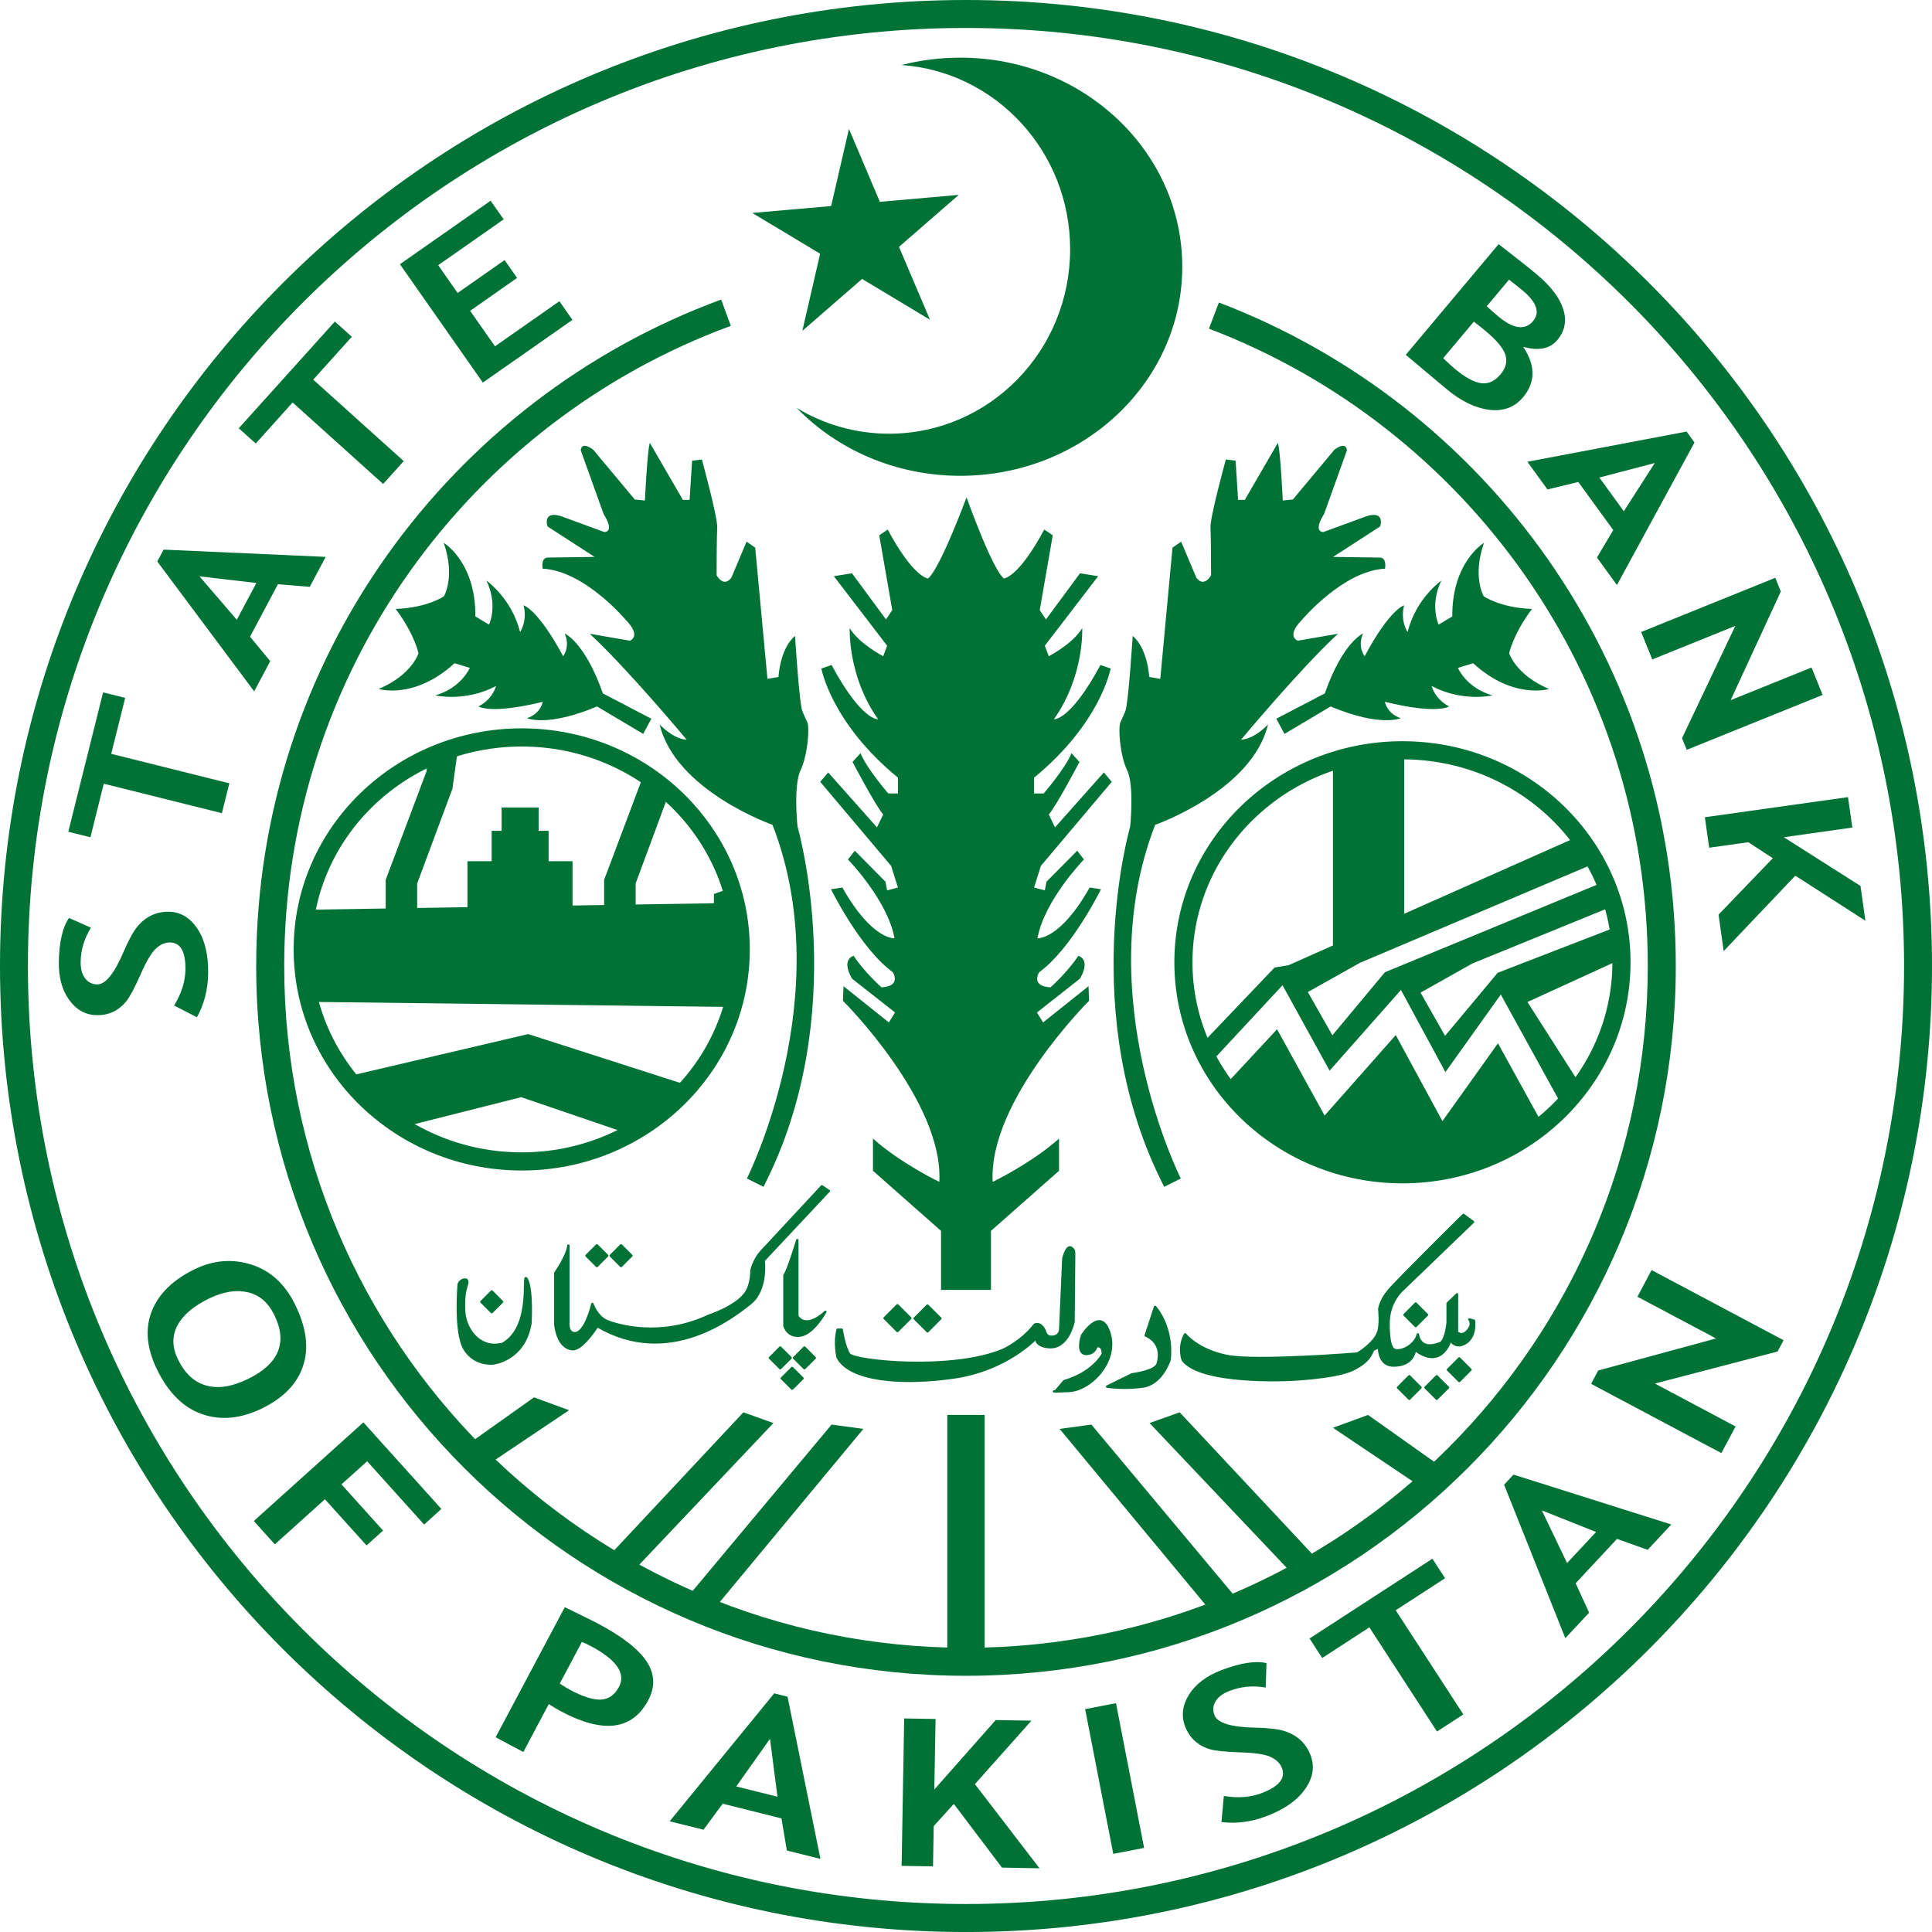
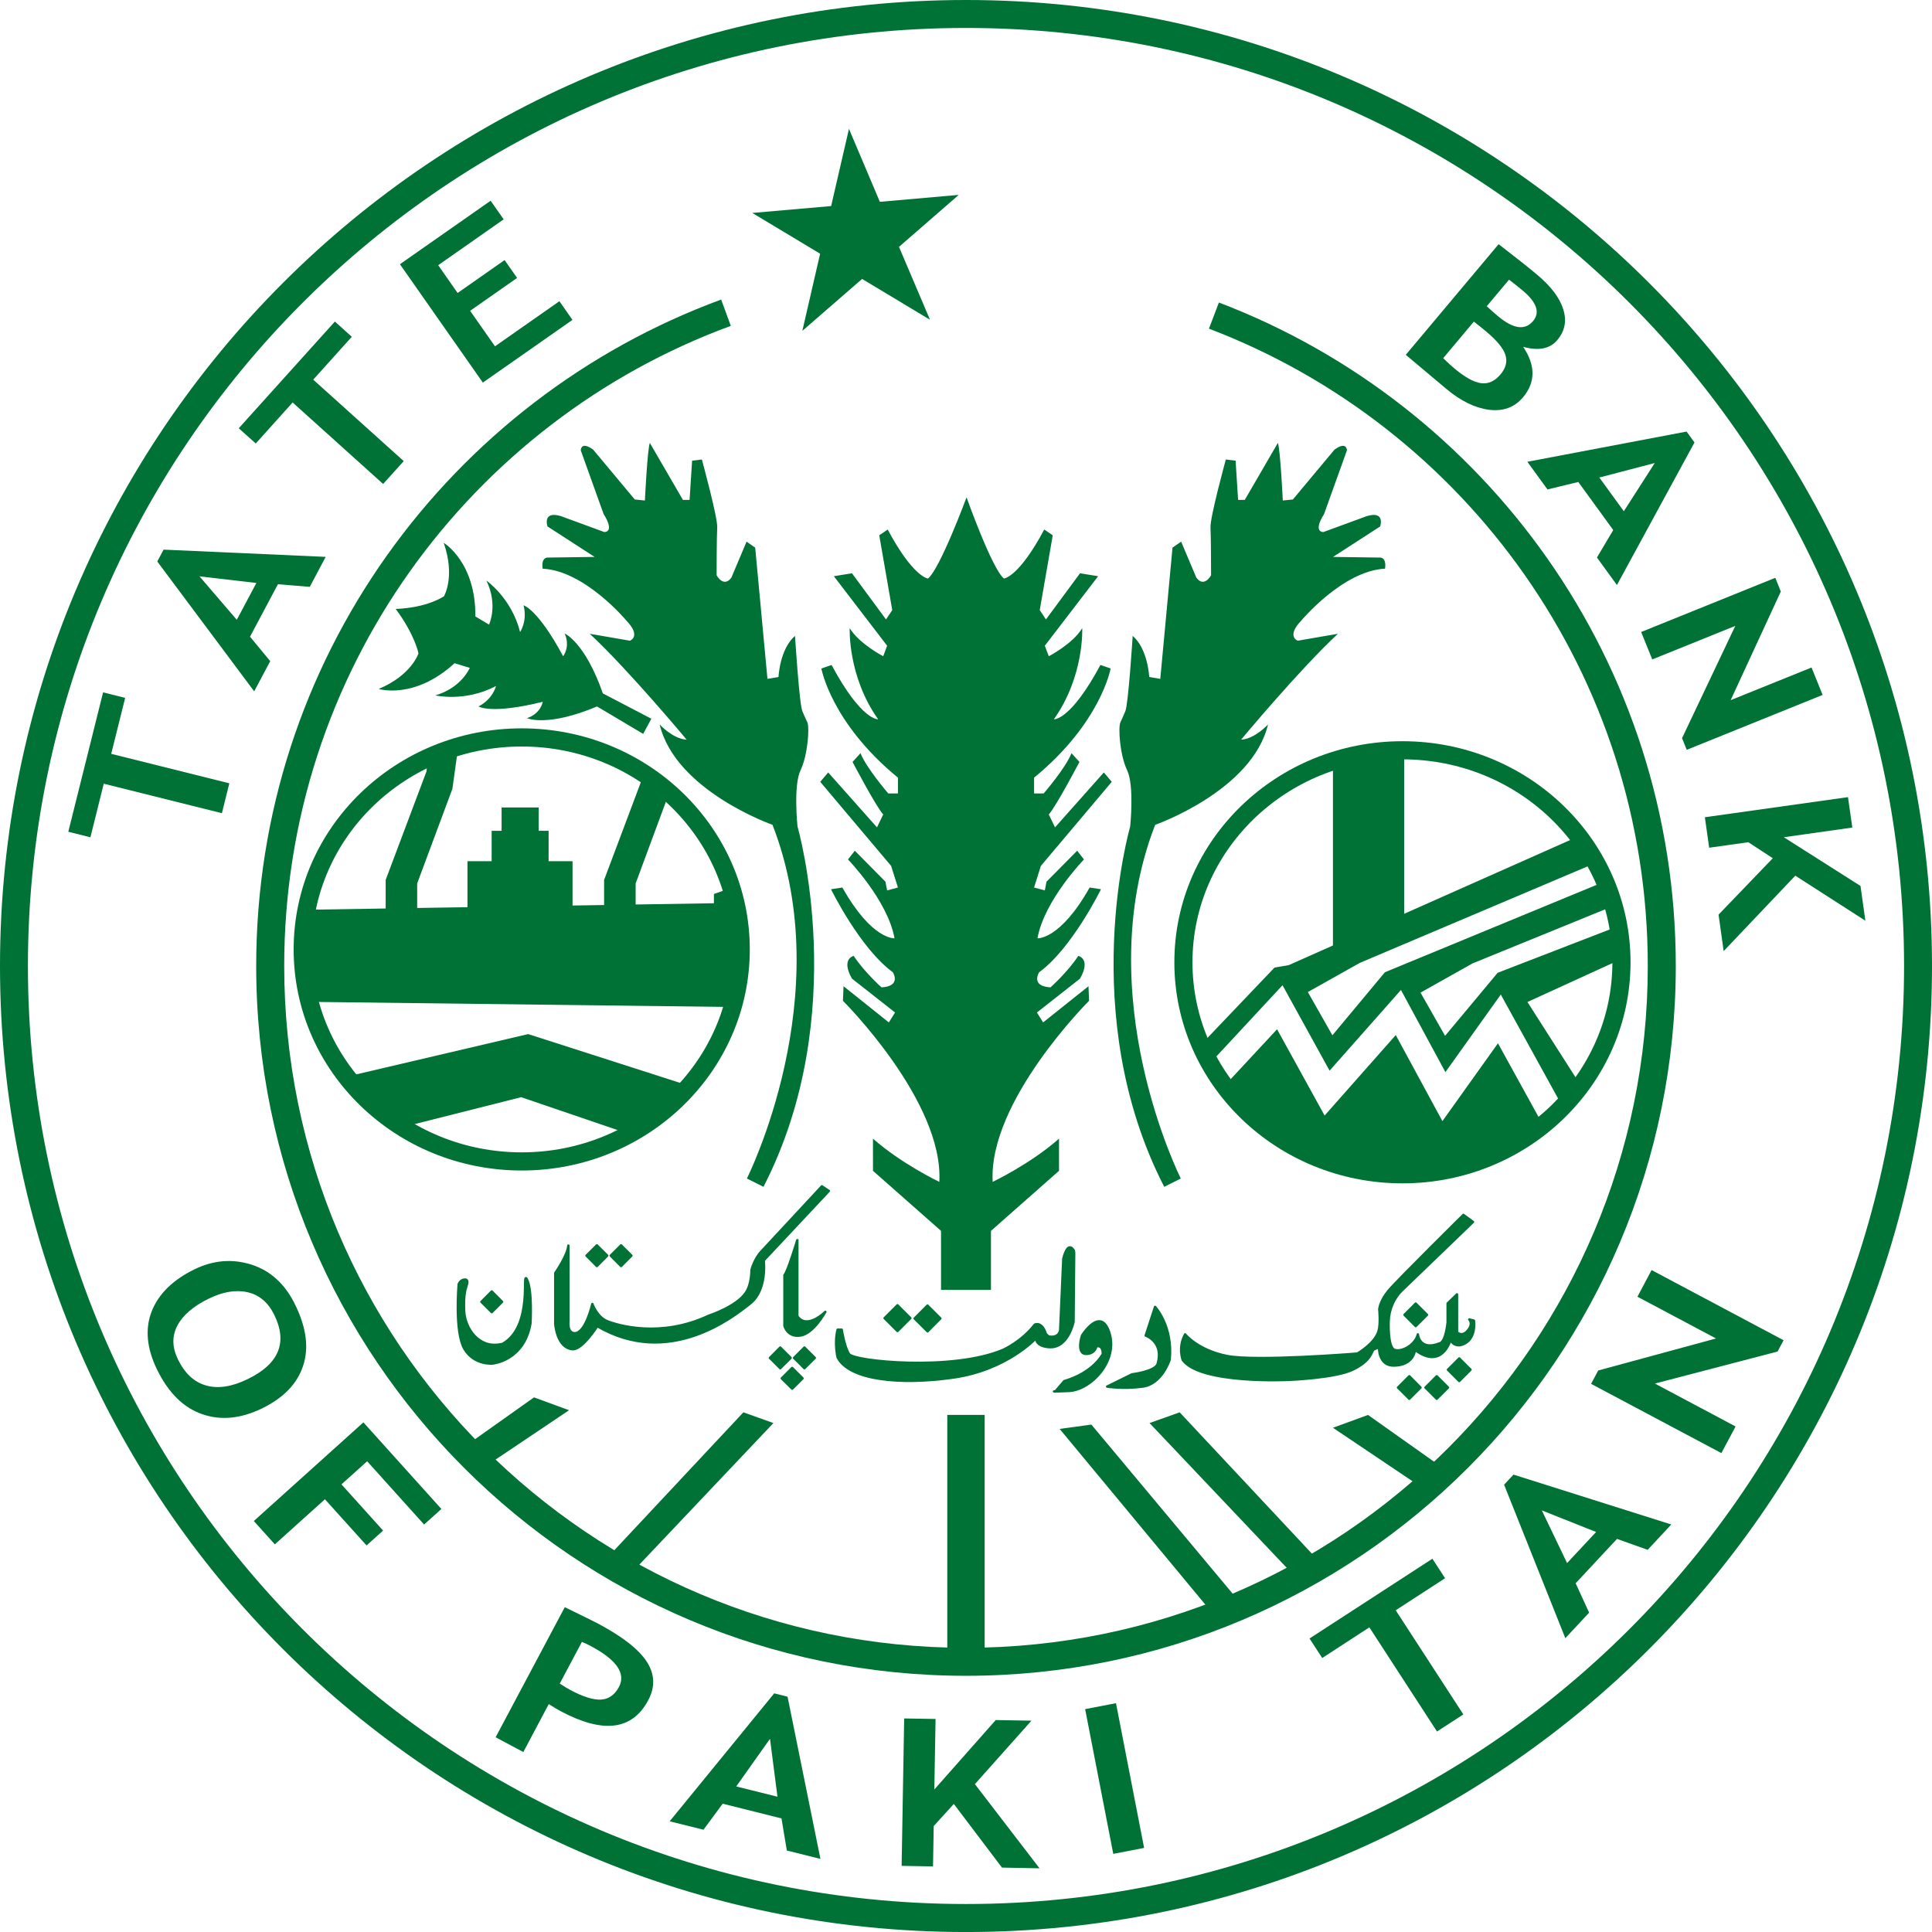
<svg xmlns="http://www.w3.org/2000/svg" version="1.1" id="Layer_1" x="0px" y="0px" width="299.996px" height="300px" viewBox="0 0 299.996 300" enable-background="new 0 0 299.996 300" xml:space="preserve">
  <g>
    <path fill="#007236" d="M149.994,4.341C69.549,4.341,4.336,69.549,4.336,149.993c0,80.445,65.212,145.657,145.657,145.657   c80.453,0,145.666-65.212,145.666-145.657C295.659,69.549,230.446,4.341,149.994,4.341 M149.994,0   c82.852,0,150.002,67.154,150.002,149.993c0,82.852-67.15,150.007-150.002,150.007C67.15,300,0,232.845,0,149.993   C0,67.154,67.15,0,149.994,0z" />
-     <path fill="#007236" d="M139.972,10.099c2.911-0.75,5.982-1.146,9.147-1.146c19.035,0,34.46,14.525,34.46,32.466   c0,17.928-15.426,32.462-34.46,32.462c-10.06,0-19.112-4.065-25.417-10.538c4.208,2.541,9.112,4.001,14.349,4.001   c15.533,0,28.117-12.82,28.117-28.651C166.168,23.521,154.605,11.11,139.972,10.099z" />
    <path fill="none" stroke="#007236" stroke-width="0" stroke-miterlimit="3.864" d="M139.972,10.099   c2.911-0.75,5.982-1.146,9.147-1.146c19.035,0,34.46,14.525,34.46,32.466c0,17.928-15.426,32.462-34.46,32.462   c-10.06,0-19.112-4.065-25.417-10.538c4.208,2.541,9.112,4.001,14.349,4.001c15.533,0,28.117-12.82,28.117-28.651   C166.168,23.521,154.605,11.11,139.972,10.099z" />
    <polygon fill="#007236" points="144.404,49.645 133.861,43.314 124.585,51.375 127.346,39.395 116.812,33.065 129.056,31.997    131.825,20.012 136.622,31.338 148.874,30.261 139.593,38.332  " />
    <polygon fill="none" stroke="#007236" stroke-width="0" stroke-miterlimit="3.864" points="144.404,49.645 133.861,43.314    124.585,51.375 127.346,39.395 116.812,33.065 129.056,31.997 131.825,20.012 136.622,31.338 148.874,30.261 139.593,38.332  " />
    <path fill="#007236" d="M81.017,115.917c-18.057,0-32.6,14.146-32.6,31.51c0,17.359,14.542,31.506,32.6,31.506   c18.044,0,32.596-14.146,32.596-31.506C113.613,130.063,99.061,115.917,81.017,115.917 M81.017,113.096   c19.508,0,35.408,15.327,35.408,34.331c0,19-15.899,34.327-35.408,34.327c-19.521,0-35.42-15.327-35.42-34.327   C45.597,128.422,61.496,113.096,81.017,113.096z" />
    <path fill="#007236" d="M217.772,117.91c-18.053,0-32.608,14.147-32.608,31.51c0,17.359,14.556,31.515,32.608,31.515   c18.044,0,32.596-14.155,32.596-31.515C250.368,132.057,235.816,117.91,217.772,117.91 M217.772,115.094   c19.508,0,35.412,15.322,35.412,34.327c0,19-15.904,34.327-35.412,34.327c-19.517,0-35.42-15.327-35.42-34.327   C182.352,130.416,198.256,115.094,217.772,115.094z" />
    <path fill-rule="evenodd" clip-rule="evenodd" fill="#007236" d="M101.141,111.602l-7.532-3.932   c-2.786-7.979-5.925-9.297-5.925-9.297c0.917,2.102-0.246,3.522-0.246,3.522c-3.928-7.338-6.141-7.902-6.141-7.902   c0.638,2.468-0.538,4.143-0.538,4.143c-1.331-5.275-5.228-7.98-5.228-7.98c1.852,3.829,0.405,6.834,0.405,6.834l-2.119-1.271   c0.064-8.475-4.918-11.429-4.918-11.429c1.843,5.292,0.034,8.298,0.034,8.298s-2.523,1.783-7.489,1.968   c2.971,3.983,3.536,6.886,3.536,6.886s-1.012,3.359-6.18,5.538c0,0,5.529,1.723,11.782-3.996l2.364,0.723   c0,0-1.271,3.088-5.353,4.272c0,0,4.621,1.085,9.427-1.456c0,0-0.452,1.994-2.717,3.174c0,0,1.903,1.271,9.974-0.723   c0,0-0.271,1.809-2.45,2.541c0,0,3.088,1.447,10.882-1.817l7.162,4.259L101.141,111.602" />
    <path fill="#007236" d="M100.138,77.718c0,0,0.388-7.988,0.767-8.944l5.133,8.845h1.038l0.392-6.085l1.516-0.185   c0,0,2.477,9.035,2.382,10.559c-0.091,1.525-0.091,7.416-0.091,7.416s1.06,2.002,2.287,0.379l2.364-5.599l1.339,0.935l1.903,20.374   l1.714-0.293c0,0,0.203-4.375,2.566-6.374c0,0,0.668,10.65,1.146,11.701c0.474,1.051,0.396,0.952,0.766,1.709   c0.362,0.771,0.086,5.064-1.051,7.438c-1.146,2.364-0.474,8.746-0.474,8.746s8.475,29.185-5.284,55.945l-2.576-1.288   c0,0,14.298-28.379,3.979-54.92c0,0-15.056-5.275-17.527-15.585c0,0,2.045,2.248,4.199,2.364c0,0-9.147-10.973-15.055-16.446   l6.236,1.077c0,0,1.834-0.646-0.539-3.118c0,0-6.447-7.743-13.001-8.066c0,0-0.323-1.503,0.646-1.723l7.416-0.104l-7.313-4.729   c0,0-0.853-2.468,2.05-1.615l6.761,2.48c0,0,1.723,0.104-0.103-2.799l-3.544-9.883c0,0,0-1.512,1.929-0.107l6.456,7.734   L100.138,77.718" />
-     <path fill-rule="evenodd" clip-rule="evenodd" fill="#007236" d="M198.183,111.602l7.532-3.932c2.787-7.979,5.93-9.297,5.93-9.297   c-0.917,2.102,0.254,3.522,0.254,3.522c3.915-7.338,6.128-7.902,6.128-7.902c-0.633,2.468,0.538,4.143,0.538,4.143   c1.331-5.275,5.241-7.98,5.241-7.98c-1.861,3.829-0.418,6.834-0.418,6.834l2.119-1.271c-0.06-8.475,4.922-11.429,4.922-11.429   c-1.843,5.292-0.035,8.298-0.035,8.298s2.52,1.783,7.485,1.968c-2.972,3.983-3.536,6.886-3.536,6.886s1.017,3.359,6.184,5.538   c0,0-5.529,1.723-11.782-3.996l-2.364,0.723c0,0,1.27,3.088,5.353,4.272c0,0-4.621,1.085-9.427-1.456c0,0,0.448,1.994,2.713,3.174   c0,0-1.904,1.271-9.974-0.723c0,0,0.276,1.809,2.451,2.541c0,0-3.083,1.447-10.882-1.817l-7.162,4.259L198.183,111.602" />
    <path fill="#007236" d="M199.19,77.718c0,0-0.388-7.988-0.767-8.944l-5.133,8.845h-1.042l-0.387-6.085l-1.516-0.185   c0,0-2.48,9.035-2.381,10.559c0.086,1.525,0.086,7.416,0.086,7.416s-1.059,2.002-2.282,0.379l-2.364-5.599l-1.339,0.935   l-1.899,20.374l-1.718-0.293c0,0-0.203-4.375-2.567-6.374c0,0-0.672,10.65-1.146,11.701c-0.478,1.051-0.396,0.952-0.758,1.709   c-0.371,0.771-0.099,5.064,1.038,7.438c1.146,2.364,0.478,8.746,0.478,8.746s-8.475,29.185,5.284,55.945l2.575-1.288   c0,0-14.297-28.379-3.979-54.92c0,0,15.055-5.275,17.523-15.585c0,0-2.045,2.248-4.186,2.364c0,0,9.134-10.973,15.042-16.446   l-6.236,1.077c0,0-1.834-0.646,0.539-3.118c0,0,6.447-7.743,13.001-8.066c0,0,0.327-1.503-0.642-1.723l-7.42-0.104l7.312-4.729   c0,0,0.857-2.468-2.045-1.615l-6.765,2.48c0,0-1.718,0.104,0.107-2.799l3.544-9.883c0,0,0-1.512-1.934-0.107l-6.456,7.734   L199.19,77.718" />
    <path fill-rule="evenodd" clip-rule="evenodd" fill="#007236" d="M153.874,200.292v-9.164l10.568-9.328v-4.996   c-4.401,3.902-10.301,6.714-10.301,6.714c-0.707-12.515,14.965-28.117,14.965-28.117l-0.086-2.265l-7.05,5.624l-0.96-1.542   l6.692-5.258c1.757-3.088-0.263-3.536-0.263-3.536c-1.675,2.541-4.324,4.892-4.324,4.892c-3.166-0.181-1.753-2.351-1.753-2.351   c5.107-3.725,9.595-12.885,9.595-12.885l-1.761-0.267c-4.578,8.156-8.101,7.885-8.101,7.885c1.051-5.891,7.218-12.243,7.218-12.243   l-1.051-1.356l-4.763,4.806l-0.263,1.356l-1.667-0.448l1.055-3.359l11.007-13.053l-1.231-1.456l-7.58,8.527l-0.969-2.002   c1.146-1.266,4.763-8.157,4.763-8.157l-1.236-1.361c-0.883,2.27-4.319,6.257-4.319,6.257h-1.49v-2.455   c10.387-8.518,11.886-16.95,11.886-16.95l-1.585-0.547c-4.668,8.703-7.226,8.432-7.226,8.432   c4.754-6.714,4.401-14.147,4.401-14.147c-1.49,2.451-5.193,4.358-5.193,4.358l-0.616-1.632l8.281-10.796l-2.816-0.452l-5.289,7.166   l-0.964-1.447l2.02-11.619l-1.322-0.896c-3.958,7.433-6.253,7.609-6.253,7.609c-1.843-1.447-5.809-12.605-5.809-12.605   s-4.139,11.158-5.99,12.605c0,0-2.287-0.176-6.253-7.609l-1.313,0.896l2.02,11.619l-0.973,1.447l-5.28-7.166l-2.816,0.452   l8.272,10.796l-0.607,1.632c0,0-3.704-1.908-5.202-4.358c0,0-0.345,7.433,4.41,14.147c0,0-2.558,0.271-7.226-8.432l-1.585,0.547   c0,0,1.499,8.432,11.89,16.95v2.455h-1.503c0,0-3.428-3.988-4.311-6.257l-1.236,1.361c0,0,3.618,6.891,4.763,8.157l-0.969,2.002   l-7.575-8.527l-1.236,1.456l11.007,13.053l1.06,3.359l-1.68,0.448l-0.263-1.356l-4.754-4.806l-1.06,1.356   c0,0,6.167,6.352,7.226,12.243c0,0-3.518,0.271-8.096-7.885l-1.766,0.267c0,0,4.487,9.16,9.595,12.885c0,0,1.413,2.17-1.752,2.351   c0,0-2.648-2.351-4.324-4.892c0,0-2.02,0.448-0.263,3.536l6.692,5.258l-0.969,1.542l-7.037-5.624l-0.09,2.265   c0,0,15.671,15.602,14.965,28.117c0,0-5.9-2.812-10.301-6.714v4.996l10.568,9.328v9.164H153.874" />
    <polyline fill="#007236" points="71.853,224.831 82.92,216.98 88.364,218.974 74.394,228.358 71.853,224.831  " />
    <polyline fill="#007236" points="94.208,241.975 115.43,219.301 120.094,220.968 97.386,244.946 94.208,241.975  " />
-     <polyline fill="#007236" points="107.006,247.689 129.125,221.205 134.064,221.876 110.34,250.476 107.006,247.689  " />
    <rect x="147.091" y="219.702" fill="#007236" width="5.805" height="38.086" />
    <polyline fill="#007236" points="223.487,227.544 212.419,219.706 206.977,221.7 220.938,231.084 223.487,227.544  " />
    <polyline fill="#007236" points="204.393,241.975 183.175,219.301 178.498,220.968 201.219,244.946 204.393,241.975  " />
    <polyline fill="#007236" points="191.594,247.689 169.467,221.205 164.536,221.876 188.252,250.476 191.594,247.689  " />
-     <path fill="#007236" d="M30.576,157.96l-3.536-1.826c1.137-1.869,1.718-3.712,1.753-5.538c0.047-2.808-0.75-4.225-2.382-4.255   c-0.767-0.017-1.499,0.302-2.205,0.956c-0.702,0.65-1.507,2.002-2.399,4.057c-0.909,2.046-1.641,3.419-2.205,4.134   c-0.573,0.698-1.24,1.245-2.02,1.624c-0.775,0.362-1.619,0.539-2.558,0.521c-1.727-0.026-3.156-0.81-4.276-2.355   c-1.12-1.55-1.649-3.519-1.615-5.908c0.056-3.114,0.586-5.388,1.581-6.834l3.406,1.516c-1.033,1.658-1.563,3.424-1.598,5.284   c-0.017,1.103,0.211,1.968,0.698,2.584c0.465,0.607,1.085,0.926,1.86,0.935c1.288,0.026,2.653-1.658,4.108-5.056   c0.767-1.787,1.464-3.075,2.102-3.863c0.625-0.784,1.356-1.382,2.192-1.778c0.823-0.405,1.74-0.603,2.756-0.586   c1.813,0.039,3.294,0.93,4.444,2.674c1.137,1.735,1.684,4.048,1.641,6.942C32.277,153.697,31.695,155.958,30.576,157.96" />
    <polyline fill="#007236" points="17.269,117.053 35.61,121.631 34.456,126.269 16.11,121.691 14.039,130.011 10.606,129.154    16.007,107.51 19.435,108.367 17.269,117.053  " />
    <path fill-rule="evenodd" clip-rule="evenodd" fill="#007236" d="M30.972,89.492l5.797,6.748l3.04-5.715L30.972,89.492    M48.099,91.124l-4.944-0.405l-4.333,8.148l3.14,3.794l-2.494,4.69L24.422,87.188l0.978-1.843l25.171,1.124L48.099,91.124z" />
    <polyline fill="#007236" points="48.637,58.951 62.689,71.599 59.494,75.151 45.437,62.495 39.714,68.864 37.074,66.5 52,49.929    54.627,52.293 48.637,58.951  " />
    <polyline fill="#007236" points="68.042,41.178 71.056,45.493 78.352,40.386 80.293,43.155 72.999,48.262 76.861,53.774    86.861,46.772 88.889,49.67 74.975,59.407 62.099,41.027 76.181,31.17 78.209,34.06 68.042,41.178  " />
    <path fill-rule="evenodd" clip-rule="evenodd" fill="#007236" d="M228.857,49.938l-4.763,5.68c0.698,0.667,1.271,1.206,1.731,1.584   c1.641,1.378,3.015,2.136,4.134,2.295c1.128,0.16,2.145-0.301,3.044-1.369c0.818-0.978,1.077-1.973,0.758-2.998   c-0.31-1.025-1.313-2.248-3.027-3.686C230.373,51.143,229.757,50.644,228.857,49.938 M234.318,43.426l-3.458,4.122   c0.538,0.512,1.111,1.021,1.74,1.542c2.381,2.002,4.194,2.252,5.457,0.758c1.102-1.322,0.573-2.89-1.594-4.716   C235.886,44.653,235.175,44.089,234.318,43.426z M224.598,60.398l-6.313-5.301l14.418-17.183c2.868,2.222,4.871,3.803,5.981,4.746   c2.141,1.792,3.493,3.583,4.048,5.353c0.573,1.774,0.271,3.372-0.917,4.789c-1.15,1.361-2.911,1.714-5.301,1.051   c1.938,2.894,1.929,5.503-0.017,7.833c-1.313,1.559-3.062,2.213-5.258,1.946C229.051,63.352,226.838,62.275,224.598,60.398z" />
    <path fill-rule="evenodd" clip-rule="evenodd" fill="#007236" d="M256.948,71.896l-8.608,2.252l3.803,5.236L256.948,71.896    M247.969,86.572l2.532-4.268l-5.426-7.463L240.287,76l-3.122-4.298l24.723-4.69l1.228,1.693L251.074,90.84L247.969,86.572z" />
    <polyline fill="#007236" points="261.182,114.62 269.454,97.184 256.561,102.394 254.834,98.135 275.664,89.72 276.521,91.848    268.731,108.72 281.292,103.647 283.011,107.906 261.914,116.429 261.182,114.62  " />
    <polyline fill="#007236" points="266.853,142.022 275.276,133.263 271.474,130.778 265.397,131.631 264.726,126.898    286.951,123.776 287.623,128.5 276.986,130.003 288.894,137.569 289.651,142.965 278.769,135.972 267.646,147.685 266.853,142.022     " />
    <path fill-rule="evenodd" clip-rule="evenodd" fill="#007236" d="M32.41,201.653c-2.407,1.18-4.031,2.575-4.875,4.195   c-0.848,1.624-0.814,3.363,0.095,5.232c1.068,2.188,2.532,3.544,4.384,4.057c1.852,0.53,4.014,0.194,6.473-1.007   c4.823-2.352,6.201-5.659,4.112-9.939c-0.956-1.946-2.338-3.131-4.156-3.536C36.626,200.241,34.615,200.577,32.41,201.653    M30.188,197.102c2.928-1.43,5.874-1.675,8.837-0.741c2.972,0.943,5.25,3.023,6.817,6.253c1.74,3.553,2.145,6.709,1.219,9.479   c-0.917,2.782-3.036,4.965-6.352,6.589c-3.316,1.615-6.429,1.917-9.332,0.9c-2.898-1.003-5.228-3.316-6.994-6.925   c-1.61-3.316-1.886-6.322-0.827-9.039C24.624,200.913,26.838,198.742,30.188,197.102z" />
    <polyline fill="#007236" points="57.009,226.902 53.021,230.489 59.485,237.664 56.918,239.972 50.454,232.802 42.677,239.804    39.413,236.178 56.427,220.86 68.537,234.309 65.854,236.725 57.009,226.902  " />
    <path fill-rule="evenodd" clip-rule="evenodd" fill="#007236" d="M90.354,254.95l-3.437,6.473c0.685,0.448,1.253,0.784,1.667,1.012   c1.968,1.042,3.544,1.538,4.737,1.473c1.197-0.069,2.123-0.723,2.786-1.955c1.111-2.102-0.353-4.225-4.41-6.377   C91.245,255.338,90.797,255.123,90.354,254.95 M85.211,264.605l-3.949,7.446l-4.302-2.295l10.74-20.197   c2.92,1.421,4.629,2.27,5.116,2.523c3.828,2.037,6.365,4.014,7.609,5.934c1.253,1.925,1.331,3.928,0.228,5.999   c-2.467,4.638-6.972,5.211-13.535,1.727C86.633,265.488,86,265.109,85.211,264.605z" />
    <path fill-rule="evenodd" clip-rule="evenodd" fill="#007236" d="M119.564,269.997l-5.245,7.399l6.404,1.593L119.564,269.997    M122.178,287.343l-0.831-4.983l-9.13-2.287l-2.98,4.04l-5.254-1.305l16.235-19.87l2.071,0.521l5.107,25.188L122.178,287.343z" />
    <polyline fill="#007236" points="155.583,289.996 148.107,280.108 144.985,283.549 144.877,289.811 140.002,289.725    140.398,266.836 145.273,266.917 145.08,277.869 154.614,267.085 160.161,267.18 151.38,277.034 161.414,290.104 155.583,289.996     " />
    <polyline fill="#007236" points="172.865,287.864 168.498,265.389 173.287,264.463 177.654,286.938 172.865,287.864  " />
-     <path fill="#007236" d="M189.665,282.925l0.37-4.048c2.205,0.362,4.173,0.211,5.909-0.46c2.674-1.021,3.712-2.317,3.113-3.872   c-0.271-0.732-0.857-1.305-1.744-1.727c-0.883-0.417-2.472-0.654-4.754-0.715c-2.278-0.082-3.863-0.237-4.754-0.504   c-0.883-0.271-1.649-0.706-2.304-1.296c-0.642-0.59-1.128-1.322-1.473-2.205c-0.633-1.658-0.431-3.307,0.59-4.957   c1.042-1.641,2.7-2.903,4.979-3.781c2.962-1.141,5.318-1.512,7.063-1.12l-0.125,3.798c-1.964-0.336-3.837-0.168-5.607,0.512   c-1.06,0.405-1.783,0.952-2.188,1.641c-0.396,0.68-0.452,1.382-0.167,2.127c0.469,1.223,2.583,1.877,6.352,1.946   c1.981,0.043,3.471,0.211,4.462,0.513c0.978,0.297,1.817,0.758,2.523,1.391c0.685,0.629,1.223,1.421,1.593,2.381   c0.663,1.74,0.388,3.476-0.827,5.224c-1.21,1.744-3.187,3.148-5.947,4.207C194.337,282.899,191.985,283.213,189.665,282.925" />
    <polyline fill="#007236" points="216.722,250.037 227.225,266.211 223.134,268.864 212.631,252.689 205.31,257.452 203.342,254.42    222.419,242.035 224.387,245.063 216.722,250.037  " />
    <path fill-rule="evenodd" clip-rule="evenodd" fill="#007236" d="M239.408,234.529l3.923,8.178l4.509-4.823L239.408,234.529    M255.846,240.653l-4.763-1.697l-6.421,6.89l2.093,4.561l-3.695,3.966l-9.509-23.836l1.464-1.563l24.5,7.743L255.846,240.653z" />
    <polyline fill="#007236" points="276.017,209.861 256.965,214.835 269.497,221.498 267.292,225.632 247.061,214.883    248.163,212.807 266.457,207.833 254.257,201.352 256.453,197.213 276.952,208.109 276.017,209.861  " />
    <path fill="#007236" d="M189.268,46.975c41.506,15.805,70.944,55.966,70.944,103.019c0,60.876-49.347,110.219-110.219,110.219   c-60.863,0-110.211-49.343-110.211-110.219c0-47.508,30.068-87.989,72.198-103.479l1.499,4.083   c-40.48,14.87-69.347,53.766-69.347,99.397c0,58.478,47.397,105.87,105.861,105.87c58.473,0,105.87-47.393,105.87-105.87   c0-45.192-28.276-83.777-68.141-98.962L189.268,46.975" />
    <path fill-rule="evenodd" clip-rule="evenodd" fill="#007236" d="M213.294,209.552c-0.409,0.409-0.353,1.731-3.247,3.126   c-2.717,1.313-9.931,1.585-9.931,1.585s-13.69,0.681-16.459-3.079c0,0-0.767-1.955,0.362-3.992c0,0,1.951,2.451,6.486,3.359   c4.53,0.9,20.266-0.371,20.266-0.371s2.678-1.533,3.272-3.441c0.362-1.163,0.129-3.449,0.129-3.449s0.09-1.266,1.456-2.898   c1.361-1.632,11.606-11.748,11.606-11.748l1.494,1.094l-11.016,10.607c0,0-1.951,1.68-2.084,4.763c0,0-0.185,4.074,0.9,4.491   c1.094,0.405,3.221-0.732,3.635-2.407c0,0,0.22,2.627,3.351,1.408c0,0,0.909,0.047,1.271-3.269v-2.945l1.456-1.404v5.892   c0,0,0.766,0.818,1.675-0.276c0.909-1.085,0.229-1.718,0.229-1.718l0.724,0.185c0,0,0.495,3.166-2.089,3.803   c0,0-1.128,0.229-1.533-0.857c0,0-1.271,4.806-5.542,1.589c0,0-0.095,2.39-3.26,2.442c-2.446,0.043-2.313-2.859-2.313-2.859   L213.294,209.552z" />
    <path fill="none" stroke="#007236" stroke-width="0.37" stroke-linecap="round" stroke-linejoin="round" stroke-miterlimit="3.864" d="   M213.294,209.552c-0.409,0.409-0.353,1.731-3.247,3.126c-2.717,1.313-9.931,1.585-9.931,1.585s-13.69,0.681-16.459-3.079   c0,0-0.767-1.955,0.362-3.992c0,0,1.951,2.451,6.486,3.359c4.53,0.9,20.266-0.371,20.266-0.371s2.678-1.533,3.272-3.441   c0.362-1.163,0.129-3.449,0.129-3.449s0.09-1.266,1.456-2.898c1.361-1.632,11.606-11.748,11.606-11.748l1.494,1.094l-11.016,10.607   c0,0-1.951,1.68-2.084,4.763c0,0-0.185,4.074,0.9,4.491c1.094,0.405,3.221-0.732,3.635-2.407c0,0,0.22,2.627,3.351,1.408   c0,0,0.909,0.047,1.271-3.269v-2.945l1.456-1.404v5.892c0,0,0.766,0.818,1.675-0.276c0.909-1.085,0.229-1.718,0.229-1.718   l0.724,0.185c0,0,0.495,3.166-2.089,3.803c0,0-1.128,0.229-1.533-0.857c0,0-1.271,4.806-5.542,1.589c0,0-0.095,2.39-3.26,2.442   c-2.446,0.043-2.313-2.859-2.313-2.859L213.294,209.552z" />
    <polygon fill="#007236" points="74.747,202.145 76.357,200.529 77.964,202.145 76.357,203.751  " />
    <polygon fill="none" stroke="#007236" stroke-width="0.37" stroke-linecap="round" stroke-linejoin="round" stroke-miterlimit="3.864" points="   74.747,202.145 76.357,200.529 77.964,202.145 76.357,203.751  " />
    <path fill="#007236" d="M72.434,199.638c0,0,0.405-0.922-0.202-0.952c-0.732-0.026-1.008,0.723-1.008,0.723   s-0.65,7.463,0.892,10.047c1.546,2.584,4.393,2.266,4.393,2.266s4.871-0.431,5.856-6.21c0,0,0.319-5.168-0.547-6.843   c-0.865-1.684,1.085,7.295-3.811,10.021l-0.289,0.043c-3.406,0.68-5.512-2.498-5.646-5.125c-0.142-2.627,0.292-3.669,0.292-3.669   L72.434,199.638z" />
    <path fill="none" stroke="#007236" stroke-width="0.37" stroke-linecap="round" stroke-linejoin="round" stroke-miterlimit="3.864" d="   M72.434,199.638c0,0,0.405-0.922-0.202-0.952c-0.732-0.026-1.008,0.723-1.008,0.723s-0.65,7.463,0.892,10.047   c1.546,2.584,4.393,2.266,4.393,2.266s4.871-0.431,5.856-6.21c0,0,0.319-5.168-0.547-6.843c-0.865-1.684,1.085,7.295-3.811,10.021   l-0.289,0.043c-3.406,0.68-5.512-2.498-5.646-5.125c-0.142-2.627,0.292-3.669,0.292-3.669L72.434,199.638z" />
    <path fill="#007236" d="M128.702,184.927l-10.116,10.788c0,0,0.59,4.543-2.08,6.671c-2.674,2.131-12.648,10.06-23.763,3.536   c0,0-2.352,3.755-3.897,3.579c-2.407-0.271-2.627-3.94-2.627-3.94v-7.885c0,0,1.903-2.726,2.037-4.268v11.791   c0,0-0.211,1.817,0.995,1.817c1.68,0,2.726-4.543,2.726-4.543s0.724,2.045,2.313,2.679c1.585,0.637,8.298,2.674,15.779-0.861   c0,0,4.276-1.37,5.758-3.583c0.909-1.356,0.857-3.493,0.857-3.493s0.414-1.675,1.499-2.855l9.436-10.155L128.702,184.927z" />
    <path fill="none" stroke="#007236" stroke-width="0.37" stroke-linecap="round" stroke-linejoin="round" stroke-miterlimit="3.864" d="   M128.702,184.927l-10.116,10.788c0,0,0.59,4.543-2.08,6.671c-2.674,2.131-12.648,10.06-23.763,3.536c0,0-2.352,3.755-3.897,3.579   c-2.407-0.271-2.627-3.94-2.627-3.94v-7.885c0,0,1.903-2.726,2.037-4.268v11.791c0,0-0.211,1.817,0.995,1.817   c1.68,0,2.726-4.543,2.726-4.543s0.724,2.045,2.313,2.679c1.585,0.637,8.298,2.674,15.779-0.861c0,0,4.276-1.37,5.758-3.583   c0.909-1.356,0.857-3.493,0.857-3.493s0.414-1.675,1.499-2.855l9.436-10.155L128.702,184.927z" />
    <path fill-rule="evenodd" clip-rule="evenodd" fill="#007236" d="M121.808,197.984v7.89c0,0,0.457,1.817,2.494,1.503   c2.045-0.319,3.854-3.678,3.854-3.678s-2.855,2.855-4.349,0.676V192.55C123.806,192.55,122.264,197.623,121.808,197.984z" />
    <path fill="none" stroke="#007236" stroke-width="0.37" stroke-linecap="round" stroke-linejoin="round" stroke-miterlimit="3.864" d="   M121.808,197.984v7.89c0,0,0.457,1.817,2.494,1.503c2.045-0.319,3.854-3.678,3.854-3.678s-2.855,2.855-4.349,0.676V192.55   C123.806,192.55,122.264,197.623,121.808,197.984z" />
    <polygon fill="#007236" points="121.39,214.026 123.005,212.411 124.62,214.026 123.005,215.632  " />
    <polygon fill="none" stroke="#007236" stroke-width="0.37" stroke-linecap="round" stroke-linejoin="round" stroke-miterlimit="3.864" points="   121.39,214.026 123.005,212.411 124.62,214.026 123.005,215.632  " />
    <polygon fill="#007236" points="123.298,210.852 124.908,209.237 126.523,210.852 124.908,212.454  " />
    <polygon fill="none" stroke="#007236" stroke-width="0.37" stroke-linecap="round" stroke-linejoin="round" stroke-miterlimit="3.864" points="   123.298,210.852 124.908,209.237 126.523,210.852 124.908,212.454  " />
    <polygon fill="#007236" points="119.547,210.852 121.153,209.237 122.768,210.852 121.153,212.454  " />
    <polygon fill="none" stroke="#007236" stroke-width="0.37" stroke-linecap="round" stroke-linejoin="round" stroke-miterlimit="3.864" points="   119.547,210.852 121.153,209.237 122.768,210.852 121.153,212.454  " />
    <polygon fill="#007236" points="94.828,194.974 96.434,193.368 98.045,194.974 96.434,196.589  " />
    <polygon fill="none" stroke="#007236" stroke-width="0.37" stroke-linecap="round" stroke-linejoin="round" stroke-miterlimit="3.864" points="   94.828,194.974 96.434,193.368 98.045,194.974 96.434,196.589  " />
    <polygon fill="#007236" points="91.068,194.974 92.683,193.368 94.29,194.974 92.683,196.589  " />
    <polygon fill="none" stroke="#007236" stroke-width="0.37" stroke-linecap="round" stroke-linejoin="round" stroke-miterlimit="3.864" points="   91.068,194.974 92.683,193.368 94.29,194.974 92.683,196.589  " />
    <rect x="142.582" y="203.226" transform="matrix(-0.706 0.708 -0.708 -0.706 390.569 247.254)" fill="#007236" width="2.829" height="2.832" />
    <rect x="142.582" y="203.226" transform="matrix(-0.706 0.708 -0.708 -0.706 390.569 247.254)" fill="none" stroke="#007236" stroke-width="0.37" stroke-linecap="round" stroke-linejoin="round" stroke-miterlimit="3.864" width="2.829" height="2.832" />
    <rect x="137.906" y="203.226" transform="matrix(-0.707 0.707 -0.707 -0.707 382.536 250.86)" fill="#007236" width="2.832" height="2.832" />
    <rect x="137.906" y="203.226" transform="matrix(-0.707 0.707 -0.707 -0.707 382.536 250.86)" fill="none" stroke="#007236" stroke-width="0.37" stroke-linecap="round" stroke-linejoin="round" stroke-miterlimit="3.864" width="2.832" height="2.832" />
    <rect x="225.296" y="211.446" transform="matrix(-0.707 0.707 -0.707 -0.707 537.118 202.892)" fill="#007236" width="2.485" height="2.482" />
    <rect x="225.296" y="211.446" transform="matrix(-0.707 0.707 -0.707 -0.707 537.118 202.892)" fill="none" stroke="#007236" stroke-width="0.37" stroke-linecap="round" stroke-linejoin="round" stroke-miterlimit="3.864" width="2.485" height="2.482" />
    <polygon fill="#007236" points="221.343,215.456 223.091,213.699 224.844,215.456 223.091,217.2  " />
    <polygon fill="none" stroke="#007236" stroke-width="0.37" stroke-linecap="round" stroke-linejoin="round" stroke-miterlimit="3.864" points="   221.343,215.456 223.091,213.699 224.844,215.456 223.091,217.2  " />
    <polygon fill="#007236" points="217.075,215.456 218.832,213.699 220.576,215.456 218.832,217.2  " />
    <polygon fill="none" stroke="#007236" stroke-width="0.37" stroke-linecap="round" stroke-linejoin="round" stroke-miterlimit="3.864" points="   217.075,215.456 218.832,213.699 220.576,215.456 218.832,217.2  " />
    <path fill="#007236" d="M166.793,194.543l-0.095,10.697c0,0-0.831,4.208-3.854,3.94c-2.127-0.172-1.951-1.399-1.951-1.399   s-4.53,4.939-12.833,6.119c-8.299,1.185-16.184,0.405-17.997-3.131c0,0-0.538-2.222,0-4.302h0.633c0,0,0.431,2.751,1.163,3.815   c0.758,1.094,16.029,2.666,23.91-0.685c0,0,2.859-1.27,4.896-3.906c0,0,1.094-0.585,1.727,1.408c0,0,0.276,0.405,0.594,0.452   c0.314,0.043,1.356,0.138,1.632-0.956l0.491-11.145c0,0,0.638-2.902,1.632-1.271L166.793,194.543z" />
    <path fill="none" stroke="#007236" stroke-width="0.37" stroke-linecap="round" stroke-linejoin="round" stroke-miterlimit="3.864" d="   M166.793,194.543l-0.095,10.697c0,0-0.831,4.208-3.854,3.94c-2.127-0.172-1.951-1.399-1.951-1.399s-4.53,4.939-12.833,6.119   c-8.299,1.185-16.184,0.405-17.997-3.131c0,0-0.538-2.222,0-4.302h0.633c0,0,0.431,2.751,1.163,3.815   c0.758,1.094,16.029,2.666,23.91-0.685c0,0,2.859-1.27,4.896-3.906c0,0,1.094-0.585,1.727,1.408c0,0,0.276,0.405,0.594,0.452   c0.314,0.043,1.356,0.138,1.632-0.956l0.491-11.145c0,0,0.638-2.902,1.632-1.271L166.793,194.543z" />
    <path fill="#007236" d="M163.895,216.037l1.356-1.589c0,0,4.074-0.995,5.982-4.173c0,0,0.138-1.456-0.999-1.223   c0,0-0.134,1.077-1.447,1.18c-1.77,0.133-0.775-2.855-0.775-2.855s2.795-4.5,4.173-0.638c1.632,4.578-2.859,9.113-6.21,9.246   C162.624,216.123,163.895,216.037,163.895,216.037z" />
    <path fill="none" stroke="#007236" stroke-width="0.37" stroke-linecap="round" stroke-linejoin="round" stroke-miterlimit="3.864" d="   M163.895,216.037l1.356-1.589c0,0,4.074-0.995,5.982-4.173c0,0,0.138-1.456-0.999-1.223c0,0-0.134,1.077-1.447,1.18   c-1.77,0.133-0.775-2.855-0.775-2.855s2.795-4.5,4.173-0.638c1.632,4.578-2.859,9.113-6.21,9.246   C162.624,216.123,163.895,216.037,163.895,216.037z" />
    <path fill="#007236" d="M177.899,207.377l1.456-4.449c0,0,2.803,2.993,2.265,8.204c0,0-1.18,3.768-4.173,4.173   c-2.998,0.414-5.539,0-5.539,0l3.863-1.903c0,0,3.634-0.435,3.988-1.636C180.754,208.372,177.899,207.377,177.899,207.377z" />
    <path fill="none" stroke="#007236" stroke-width="0.37" stroke-linecap="round" stroke-linejoin="round" stroke-miterlimit="3.864" d="   M177.899,207.377l1.456-4.449c0,0,2.803,2.993,2.265,8.204c0,0-1.18,3.768-4.173,4.173c-2.998,0.414-5.539,0-5.539,0l3.863-1.903   c0,0,3.634-0.435,3.988-1.636C180.754,208.372,177.899,207.377,177.899,207.377z" />
    <polygon fill="#007236" points="218.083,204.164 219.827,202.412 221.584,204.164 219.827,205.913  " />
    <polygon fill="none" stroke="#007236" stroke-width="0.37" stroke-linecap="round" stroke-linejoin="round" stroke-miterlimit="3.864" points="   218.083,204.164 219.827,202.412 221.584,204.164 219.827,205.913  " />
    <path fill-rule="evenodd" clip-rule="evenodd" fill="#007236" d="M252.043,148.788l-14.866,6.8l8.342,13.062l2.08-3.088   l3.087-6.438l1.632-6.529L252.043,148.788 M248.236,137.268l-33.19,13.699l-8.156,9.789l-3.811-6.714l8.07-4.53l36.187-15.331   L248.236,137.268z M251.32,143.796l-18.768,7.256l-8.165,9.789l-3.811-6.709l8.07-4.535l21.769-8.88L251.32,143.796z    M187.722,165.281l11.425-12.295l7.308,13.264l11.081-12.532l6.903,12.76l8.6-12.049l9.896,17.958l-3.536,1.951L232.6,162   l-8.626,12.084l-7.243-13.363l-11.05,12.497l-7.381-13.397l-7.623,8.199L187.722,165.281z M206.977,117.768h11.059v24.121   l27.755-12.33c26.7,42.415-37.57,75.824-59.124,32.466l11.244-11.791l2.179-0.362l6.886-3.062V117.768z" />
    <path fill="none" stroke="#007236" stroke-width="0" stroke-miterlimit="3.864" d="M252.043,148.788l-14.866,6.8l8.342,13.062   l2.08-3.088l3.087-6.438l1.632-6.529L252.043,148.788z M248.236,137.268l-33.19,13.699l-8.156,9.789l-3.811-6.714l8.07-4.53   l36.187-15.331L248.236,137.268z M251.32,143.796l-18.768,7.256l-8.165,9.789l-3.811-6.709l8.07-4.535l21.769-8.88L251.32,143.796z    M187.722,165.281l11.425-12.295l7.308,13.264l11.081-12.532l6.903,12.76l8.6-12.049l9.896,17.958l-3.536,1.951L232.6,162   l-8.626,12.084l-7.243-13.363l-11.05,12.497l-7.381-13.397l-7.623,8.199L187.722,165.281z M206.977,117.768h11.059v24.121   l27.755-12.33c26.7,42.415-37.57,75.824-59.124,32.466l11.244-11.791l2.179-0.362l6.886-3.062V117.768z" />
    <polygon fill="#007236" points="106.856,168.55 82.012,160.57 53.533,167.245 62.969,174.902 80.927,170.367 96.335,175.625  " />
    <polygon fill="none" stroke="#007236" stroke-width="0" stroke-miterlimit="3.864" points="106.856,168.55 82.012,160.57    53.533,167.245 62.969,174.902 80.927,170.367 96.335,175.625  " />
    <path fill="#007236" d="M114.284,156.371l-66.517-0.81c-1.193-5.318-1.262-10.09-0.194-14.297l12.312-0.194v-4.436l6.348-16.873   l0.177-2.356l4.72-1.27l-0.883,6.352l-5.469,14.693v3.807l7.808-0.121v-7.136h3.755v-4.72h1.546v-3.626h5.758v3.626h1.542v4.72   h3.717v6.877l4.9-0.077v-3.897l6.344-16.873l3.992,2.726l-5.439,14.693v3.269l12.153-0.194v-1.442l2.877-0.999   C114.732,143.37,114.917,149.554,114.284,156.371z" />
    <path fill="none" stroke="#007236" stroke-width="0" stroke-miterlimit="3.864" d="M114.284,156.371l-66.517-0.81   c-1.193-5.318-1.262-10.09-0.194-14.297l12.312-0.194v-4.436l6.348-16.873l0.177-2.356l4.72-1.27l-0.883,6.352l-5.469,14.693v3.807   l7.808-0.121v-7.136h3.755v-4.72h1.546v-3.626h5.758v3.626h1.542v4.72h3.717v6.877l4.9-0.077v-3.897l6.344-16.873l3.992,2.726   l-5.439,14.693v3.269l12.153-0.194v-1.442l2.877-0.999C114.732,143.37,114.917,149.554,114.284,156.371z" />
  </g>
</svg>